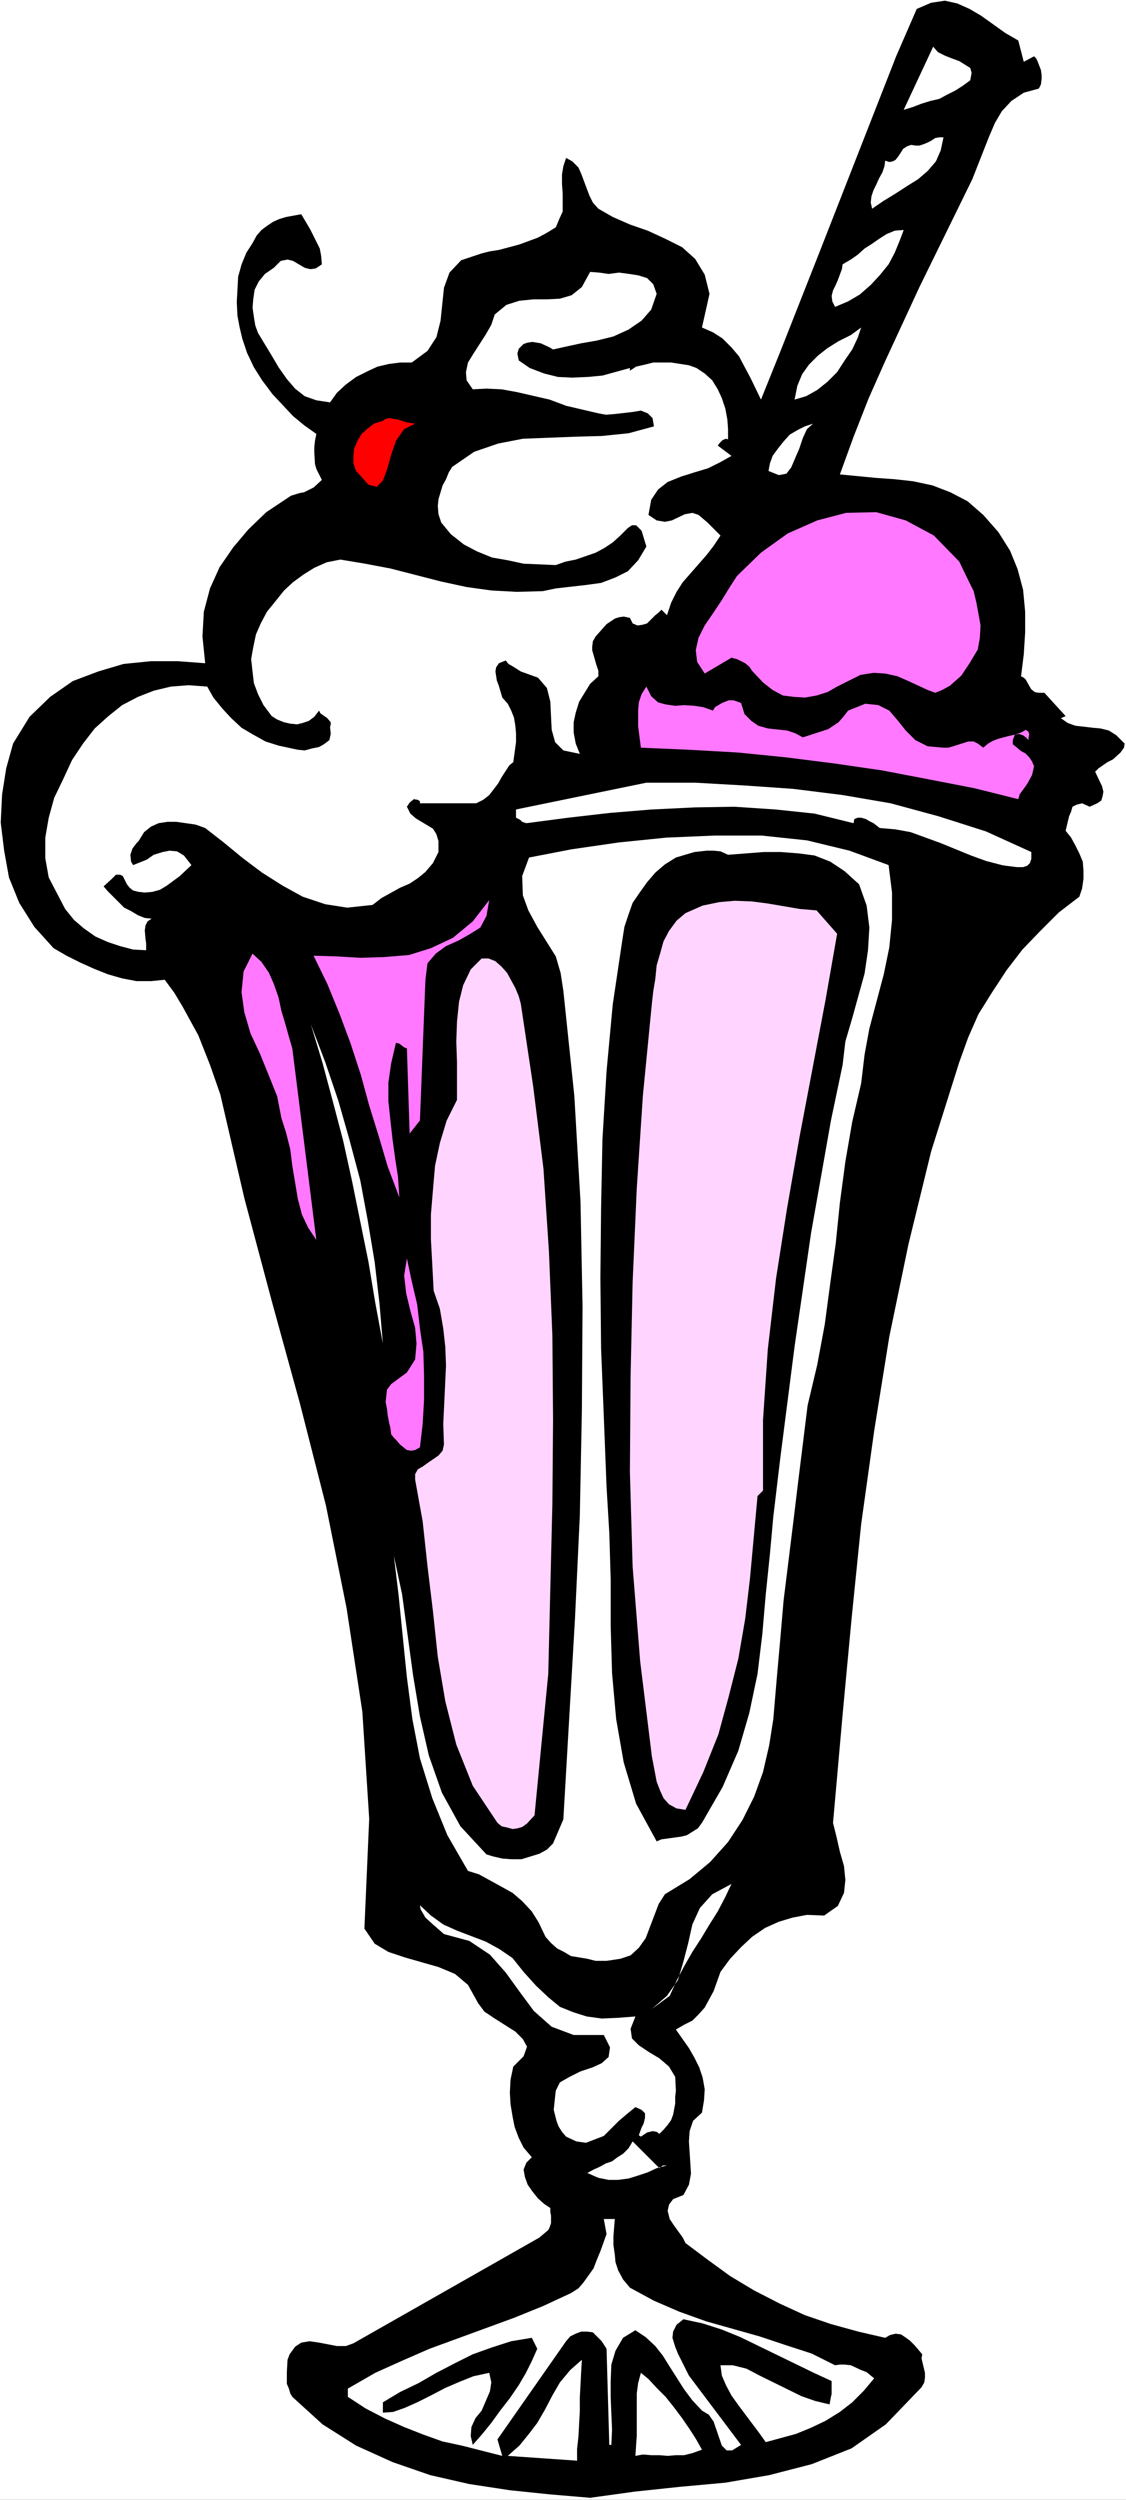
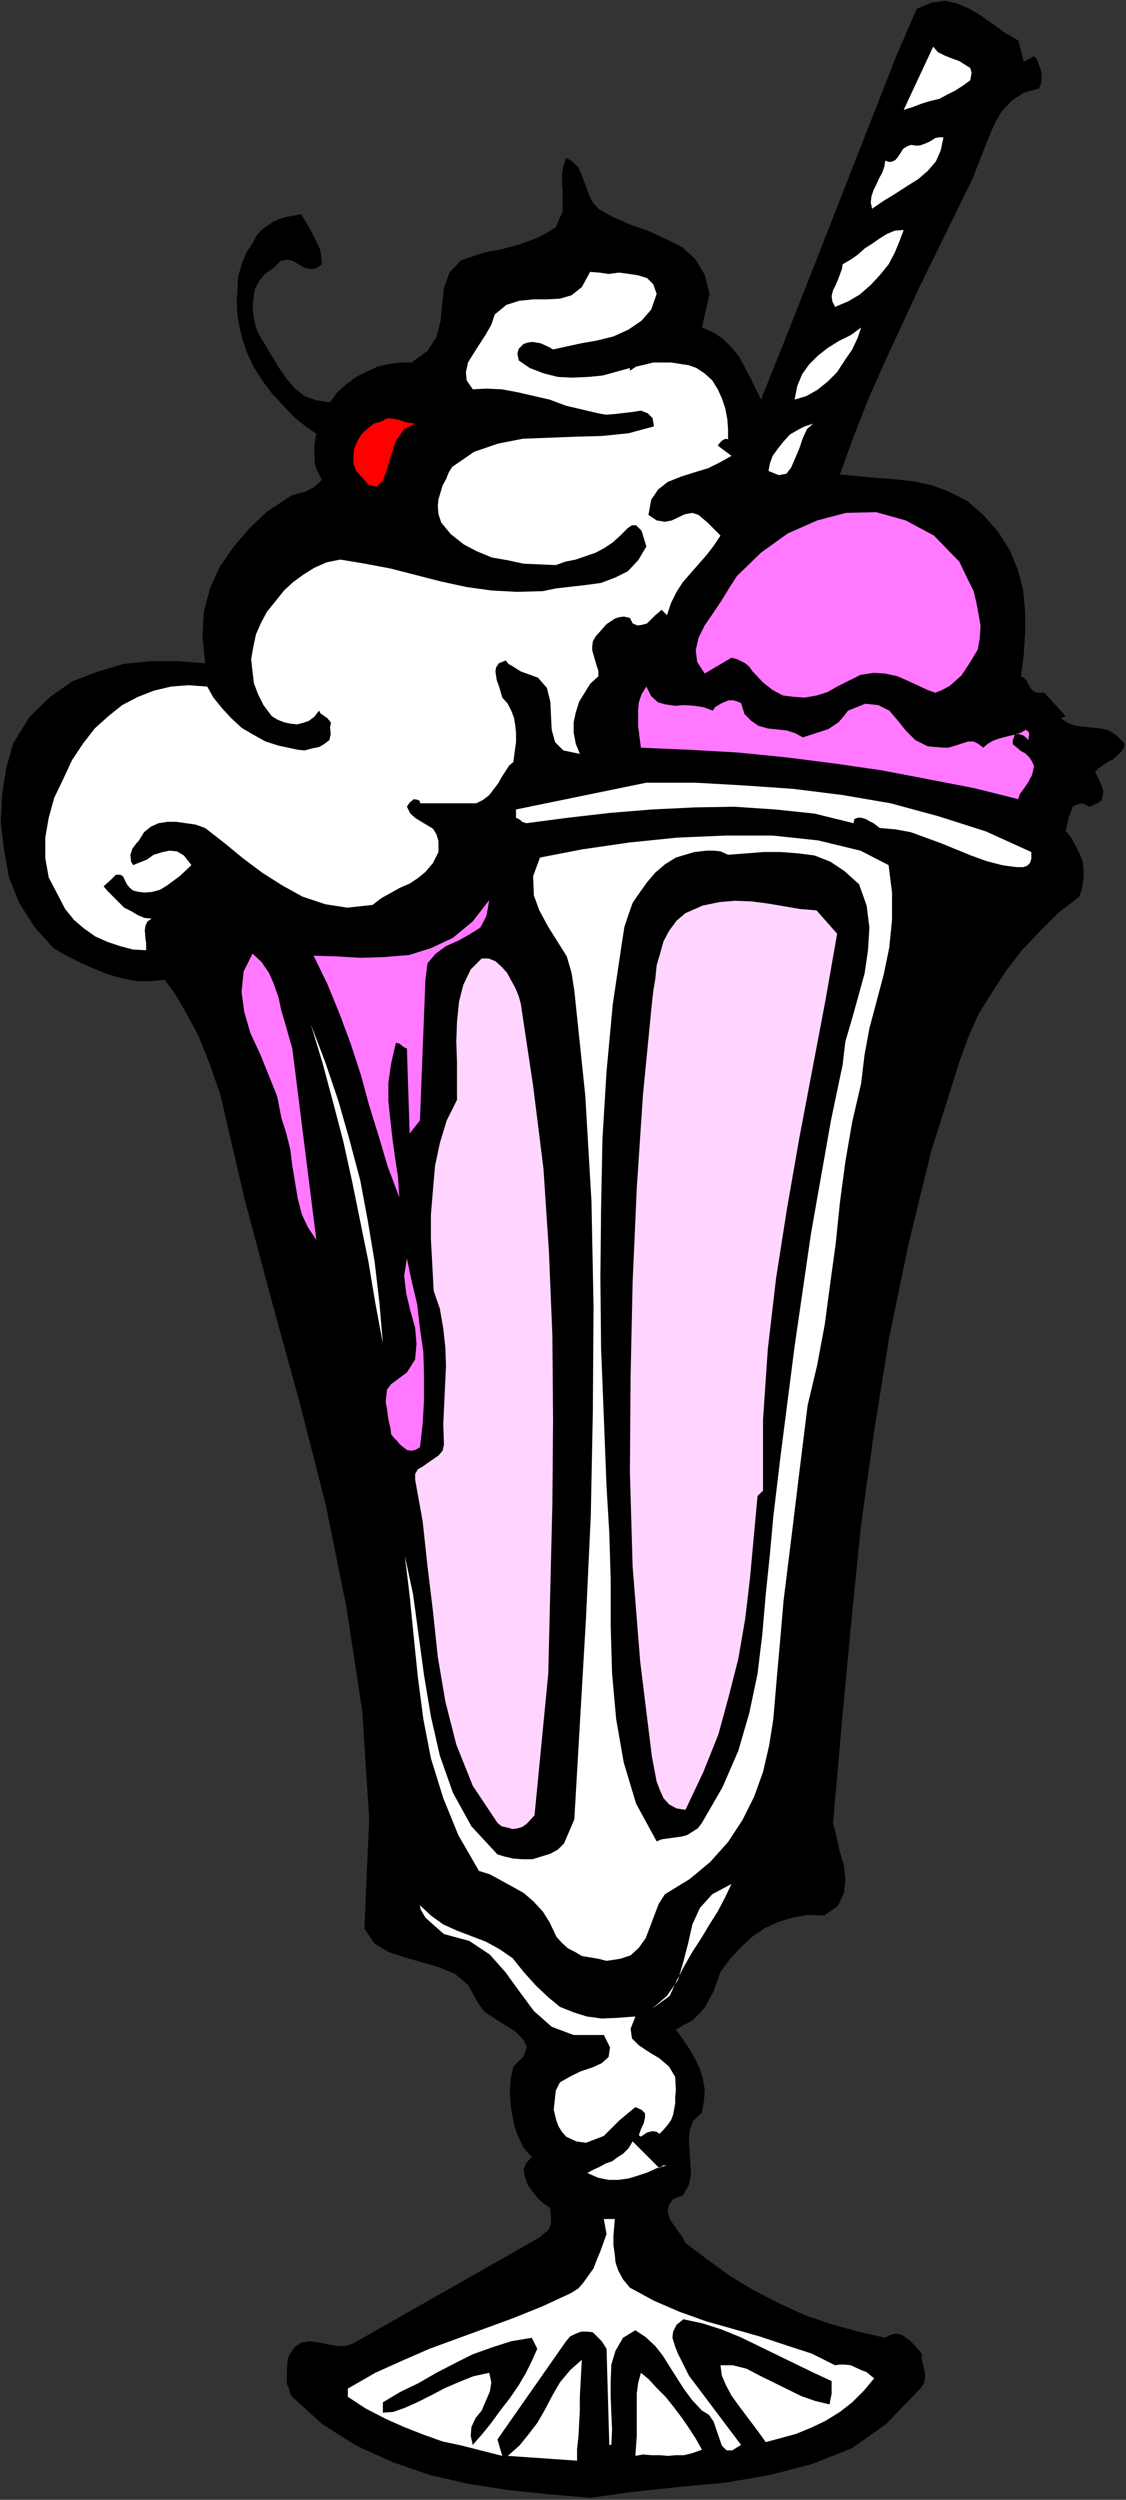
<svg xmlns="http://www.w3.org/2000/svg" xmlns:ns1="http://sodipodi.sourceforge.net/DTD/sodipodi-0.dtd" xmlns:ns2="http://www.inkscape.org/namespaces/inkscape" version="1.0" width="70.164mm" height="155.668mm" id="svg27" ns1:docname="Ice Cream Sundae 25.wmf">
  <rect width="100%" height="100%" fill="#333333" stroke="none" />
  <ns1:namedview id="namedview27" pagecolor="#ffffff" bordercolor="#000000" borderopacity="0.25" ns2:showpageshadow="2" ns2:pageopacity="0.0" ns2:pagecheckerboard="0" ns2:deskcolor="#d1d1d1" ns2:document-units="mm" />
  <defs id="defs1">
    <pattern id="WMFhbasepattern" patternUnits="userSpaceOnUse" width="6" height="6" x="0" y="0" />
  </defs>
-   <path style="fill:#ffffff;fill-opacity:1;fill-rule:evenodd;stroke:none" d="M 0,588.353 H 265.188 V 0 H 0 Z" id="path1" />
  <path style="fill:#000000;fill-opacity:1;fill-rule:evenodd;stroke:none" d="m 239.817,9.534 1.293,5.009 2.424,-1.293 0.485,0.485 0.323,0.646 0.808,2.101 0.162,1.131 v 0.97 l -0.162,1.293 -0.485,0.97 -3.555,0.97 -2.909,1.939 -2.262,2.424 -1.616,2.747 -1.454,3.393 -3.878,9.857 -4.04,8.241 -4.202,8.564 -4.202,8.564 -8.08,17.452 -3.878,8.726 -3.555,9.049 -3.232,8.888 8.403,0.808 4.525,0.323 4.363,0.485 4.525,0.97 4.202,1.616 4.04,2.101 3.717,3.232 3.555,4.04 2.747,4.363 1.778,4.363 1.293,4.848 0.485,5.171 v 4.848 l -0.323,5.171 -0.646,5.171 0.646,0.323 0.485,0.485 0.808,1.454 0.485,0.808 0.808,0.646 0.808,0.162 h 1.454 l 5.01,5.494 -1.131,0.485 1.616,1.131 1.778,0.646 4.202,0.485 1.778,0.162 1.939,0.485 1.778,1.131 1.939,1.939 -0.162,0.97 -0.808,1.131 -1.778,1.616 -1.293,0.646 -2.101,1.454 -0.808,0.808 1.616,3.393 0.323,1.293 -0.162,0.97 -0.323,1.131 -0.97,0.646 -1.778,0.808 -1.778,-0.808 -1.293,0.323 -0.97,0.485 -0.323,1.131 -0.485,1.131 -0.808,3.393 1.293,1.616 0.97,1.778 0.97,1.939 0.808,1.939 0.162,2.101 v 1.939 l -0.323,2.262 -0.646,1.939 -4.848,3.717 -4.363,4.363 -4.202,4.363 -3.717,4.848 -3.394,5.171 -3.232,5.171 -2.424,5.494 -2.101,5.817 -6.626,21.007 -5.333,21.815 -4.525,21.815 -3.555,22.138 -3.07,21.976 -2.262,22.3 -2.101,22.461 -2.262,25.531 0.808,3.232 0.808,3.555 0.97,3.393 0.323,3.232 -0.323,3.07 -1.454,3.07 -3.232,2.262 -4.04,-0.162 -3.394,0.646 -3.232,0.97 -3.232,1.454 -3.07,2.101 -2.586,2.424 -2.586,2.747 -2.262,3.07 -1.616,4.525 -2.101,3.878 -1.454,1.616 -1.454,1.454 -1.939,0.97 -1.939,1.131 3.07,4.363 1.293,2.262 1.131,2.262 0.808,2.424 0.485,2.747 -0.162,2.585 -0.485,2.909 -2.101,1.939 -0.808,2.424 -0.162,2.424 0.323,5.009 0.162,2.585 -0.485,2.585 -1.293,2.424 -2.424,0.97 -0.97,1.293 -0.323,1.454 0.485,1.939 0.97,1.454 2.101,2.909 0.646,1.293 5.171,3.878 5.333,3.878 5.656,3.393 5.979,3.07 5.979,2.747 6.141,2.101 6.464,1.778 6.302,1.454 1.131,-0.646 1.293,-0.323 1.293,0.162 0.97,0.646 1.131,0.808 1.131,1.131 1.778,2.101 -0.162,0.97 0.808,3.393 v 1.131 l -0.162,1.131 -0.646,1.131 -8.403,8.726 -8.08,5.656 -9.373,3.717 -10.019,2.585 -10.342,1.778 -10.666,0.97 -10.666,1.131 -10.504,1.454 -9.534,-0.808 -9.373,-0.97 -9.534,-1.454 -9.211,-2.101 -8.888,-3.07 -8.565,-3.878 -7.918,-5.009 -7.11,-6.464 -0.485,-0.808 -0.323,-1.131 -0.485,-1.131 v -2.747 l 0.162,-2.909 0.485,-1.293 1.293,-1.778 1.454,-0.97 1.939,-0.323 2.262,0.323 4.202,0.808 h 2.101 l 1.778,-0.646 43.794,-24.885 2.101,-1.778 0.323,-0.646 0.323,-0.97 v -1.778 l -0.162,-0.808 v -0.97 l -1.454,-0.97 -1.454,-1.293 -1.293,-1.616 -1.131,-1.616 -0.646,-1.778 -0.323,-1.778 0.646,-1.616 1.293,-1.293 -1.939,-2.262 -1.131,-2.262 -0.97,-2.585 -0.485,-2.424 -0.485,-2.909 -0.162,-2.747 0.162,-3.07 0.646,-3.07 2.424,-2.424 0.808,-2.262 -0.97,-1.778 -1.778,-1.778 -4.848,-3.07 -2.424,-1.616 -1.454,-1.939 -2.424,-4.363 -3.07,-2.585 -3.878,-1.616 -7.918,-2.262 -3.878,-1.293 -3.232,-1.939 -2.424,-3.555 1.131,-25.855 -1.616,-25.208 -3.717,-24.4 -4.848,-24.077 -6.141,-24.077 -6.626,-24.077 -6.464,-24.239 -5.656,-24.4 -2.424,-6.948 -2.747,-6.948 -3.717,-6.787 -1.939,-3.232 -2.262,-3.07 -3.232,0.323 h -3.394 l -3.394,-0.646 -3.394,-0.97 -3.232,-1.293 -3.232,-1.454 -3.232,-1.616 -3.07,-1.778 -4.525,-5.009 -3.555,-5.656 -2.424,-5.979 -1.131,-6.302 -0.808,-6.625 0.323,-6.625 0.97,-6.14 1.616,-5.817 3.878,-6.302 4.848,-4.686 5.333,-3.717 5.979,-2.262 5.979,-1.778 6.464,-0.646 h 6.302 l 6.464,0.485 -0.646,-6.302 0.323,-5.817 1.454,-5.494 2.262,-5.009 3.232,-4.686 3.555,-4.201 4.202,-4.04 4.848,-3.232 0.97,-0.646 2.101,-0.646 0.97,-0.162 2.262,-1.131 1.939,-1.778 -0.646,-1.293 -0.646,-1.293 -0.323,-1.131 -0.162,-2.747 v -1.293 l 0.162,-1.454 0.323,-1.616 -2.747,-1.939 -2.747,-2.262 -2.424,-2.585 -2.424,-2.585 -2.424,-3.232 -1.939,-3.07 -1.616,-3.393 -1.131,-3.393 -0.646,-2.747 -0.485,-2.585 -0.162,-3.232 0.162,-2.909 0.162,-3.07 0.808,-2.909 1.131,-2.747 1.454,-2.262 0.97,-1.778 1.131,-1.293 1.293,-0.97 1.454,-0.97 1.454,-0.646 1.616,-0.485 3.555,-0.646 2.101,3.555 1.454,2.909 0.808,1.616 0.323,1.778 0.162,1.939 -1.454,0.97 -1.293,0.162 -1.293,-0.323 -2.747,-1.616 -1.293,-0.323 -1.616,0.323 -1.616,1.616 -2.101,1.454 -1.454,1.778 -0.97,1.939 -0.323,2.262 -0.162,1.939 0.323,2.262 0.323,1.939 0.646,1.778 3.232,5.333 1.616,2.747 1.939,2.747 1.939,2.262 2.262,1.778 2.747,0.97 3.232,0.485 1.616,-2.262 2.101,-1.939 2.424,-1.778 2.586,-1.293 2.424,-1.131 2.747,-0.646 2.586,-0.323 h 2.747 l 3.717,-2.747 2.101,-3.232 0.97,-3.878 0.808,-7.756 1.293,-3.555 2.747,-2.909 4.848,-1.616 1.939,-0.485 2.101,-0.323 4.848,-1.293 4.363,-1.616 2.101,-1.131 2.101,-1.293 0.808,-1.939 0.808,-1.778 V 47.669 45.569 l -0.162,-2.262 v -2.262 l 0.323,-1.939 0.646,-1.939 1.454,0.808 1.454,1.454 0.646,1.454 1.939,5.171 0.808,1.616 1.293,1.454 3.394,1.939 4.04,1.778 4.202,1.454 4.202,1.939 3.878,1.939 3.07,2.747 2.262,3.717 1.131,4.525 -1.778,7.918 2.586,1.131 2.262,1.454 2.101,2.101 1.778,2.101 2.747,5.171 2.424,5.009 4.686,-11.635 9.05,-22.946 9.05,-23.108 9.05,-23.108 4.848,-11.15 3.394,-1.454 3.232,-0.485 2.909,0.646 2.909,1.293 2.747,1.616 5.656,4.04 z" id="path2" />
  <path style="fill:#ffffff;fill-opacity:1;fill-rule:evenodd;stroke:none" d="m 228.505,18.906 -1.778,1.293 -1.778,1.131 -1.939,0.97 -1.778,0.97 -2.101,0.485 -2.101,0.646 -2.101,0.808 -2.101,0.646 6.949,-14.866 1.131,1.293 1.616,0.808 1.616,0.646 1.778,0.646 1.293,0.808 1.293,0.808 0.323,1.131 z" id="path3" />
  <path style="fill:#ffffff;fill-opacity:1;fill-rule:evenodd;stroke:none" d="m 222.202,32.318 -0.646,3.07 -1.131,2.585 -1.939,2.262 -2.262,1.939 -2.586,1.616 -2.747,1.778 -2.909,1.778 -2.586,1.778 -0.323,-1.454 0.162,-1.454 0.485,-1.454 0.646,-1.293 0.646,-1.454 0.808,-1.454 0.485,-1.454 0.162,-1.293 0.97,0.323 0.808,-0.162 0.646,-0.323 0.646,-0.808 0.646,-0.97 0.485,-0.808 0.97,-0.646 0.97,-0.323 0.97,0.162 h 0.97 l 0.97,-0.323 0.808,-0.323 0.97,-0.485 0.97,-0.646 0.97,-0.162 z" id="path4" />
  <path style="fill:#ffffff;fill-opacity:1;fill-rule:evenodd;stroke:none" d="m 196.669,72.231 -0.646,-1.293 -0.162,-1.293 0.323,-1.293 0.646,-1.293 0.485,-1.131 0.485,-1.293 0.485,-1.293 0.162,-1.131 1.939,-1.131 1.616,-1.131 1.616,-1.454 1.778,-1.131 1.616,-1.131 1.778,-1.131 1.939,-0.808 2.101,-0.162 -0.97,2.585 -1.131,2.747 -1.454,2.747 -2.101,2.585 -2.101,2.262 -2.586,2.262 -2.747,1.616 z" id="path5" />
  <path style="fill:#ffffff;fill-opacity:1;fill-rule:evenodd;stroke:none" d="m 154.653,69.161 -1.293,3.717 -2.262,2.585 -3.07,2.101 -3.555,1.616 -3.878,0.97 -3.717,0.646 -3.717,0.808 -2.909,0.646 -0.808,-0.485 -2.101,-0.97 -1.939,-0.323 -1.131,0.162 -0.97,0.323 -1.131,1.131 -0.323,1.131 0.323,1.616 2.586,1.778 3.394,1.293 3.232,0.808 3.394,0.162 3.717,-0.162 3.394,-0.323 6.464,-1.778 v 0.646 l 1.454,-0.97 2.101,-0.485 1.939,-0.485 h 4.202 l 2.101,0.323 2.101,0.323 1.778,0.646 1.939,1.293 1.778,1.616 1.293,2.101 0.97,2.101 0.808,2.424 0.485,2.585 0.162,2.262 v 2.424 l -0.485,-0.162 -0.808,0.323 -0.646,0.646 -0.485,0.646 3.232,2.424 -2.586,1.454 -2.909,1.454 -3.232,0.97 -3.07,0.97 -3.232,1.293 -2.262,1.778 -1.616,2.424 -0.646,3.555 1.939,1.293 1.939,0.323 1.616,-0.323 3.07,-1.454 1.778,-0.323 1.454,0.485 2.101,1.778 3.07,3.07 -1.616,2.424 -1.616,2.101 -5.656,6.464 -1.454,2.262 -1.293,2.585 -0.97,2.909 -1.293,-1.293 -0.646,0.646 -0.808,0.646 -1.939,1.939 -1.131,0.323 -1.131,0.162 -1.131,-0.485 -0.646,-1.293 -1.454,-0.323 -1.131,0.162 -0.97,0.323 -1.939,1.293 -2.586,2.909 -0.646,1.131 -0.162,1.293 v 0.808 l 0.97,3.393 0.485,1.454 v 1.293 l -1.939,1.778 -1.293,2.101 -1.293,2.101 -0.808,2.585 -0.485,2.262 v 2.424 l 0.485,2.585 0.97,2.424 -3.878,-0.808 -1.939,-1.939 -0.808,-2.909 -0.162,-3.232 -0.162,-3.393 -0.808,-3.232 -2.101,-2.424 -4.04,-1.454 -1.778,-1.131 -1.131,-0.646 -0.646,-0.808 -1.616,0.646 -0.646,0.97 -0.162,0.97 0.323,2.101 0.485,1.293 0.808,2.747 1.293,1.454 0.808,1.616 0.646,1.616 0.323,1.939 0.162,1.778 V 174.68 l -0.646,4.686 -0.97,0.808 -1.778,2.747 -0.808,1.454 -2.101,2.747 -1.454,1.131 -1.616,0.808 H 98.9 v -0.485 l -0.485,-0.323 -0.97,-0.162 -0.97,0.808 -0.646,0.97 0.808,1.616 1.293,1.131 4.04,2.424 0.808,1.293 0.485,1.616 v 2.585 l -1.293,2.585 -1.778,2.101 -1.778,1.454 -1.939,1.293 -2.262,0.97 -4.363,2.424 -2.101,1.616 -5.979,0.646 -5.171,-0.808 -5.333,-1.778 -4.686,-2.585 -4.848,-3.07 -4.525,-3.393 -4.525,-3.717 -4.363,-3.393 -2.262,-0.808 -4.525,-0.646 h -2.101 l -2.101,0.323 -1.778,0.808 -1.616,1.293 -1.293,2.101 -0.485,0.485 -0.97,1.293 -0.485,1.454 0.162,1.616 0.485,0.808 1.616,-0.646 1.616,-0.646 1.616,-1.131 2.101,-0.646 1.616,-0.323 1.778,0.162 1.616,0.97 1.778,2.262 -2.747,2.585 -3.07,2.262 -1.616,0.97 -1.778,0.485 -1.778,0.162 -1.454,-0.162 -1.293,-0.323 -0.808,-0.646 -0.646,-0.808 -0.97,-1.939 -0.646,-0.323 h -0.97 l -0.97,0.97 -1.939,1.778 0.97,1.131 2.586,2.585 1.293,1.293 1.616,0.808 1.616,0.97 1.616,0.646 1.616,0.162 -0.97,0.646 -0.485,0.97 -0.162,1.131 0.162,1.939 0.162,1.131 v 1.616 l -3.07,-0.162 -3.07,-0.808 -2.909,-0.97 -2.909,-1.293 -2.747,-1.939 -2.262,-1.939 -2.101,-2.585 -3.878,-7.433 -0.808,-4.525 v -4.848 l 0.808,-4.686 1.293,-4.686 2.101,-4.363 2.101,-4.525 2.586,-3.878 2.747,-3.555 3.232,-2.909 3.232,-2.585 3.717,-1.939 3.717,-1.454 4.04,-0.97 4.202,-0.323 4.363,0.323 1.454,2.585 2.101,2.585 2.101,2.262 2.424,2.262 2.747,1.616 2.909,1.616 3.07,0.97 4.525,0.97 1.616,0.162 1.778,-0.485 1.616,-0.323 1.131,-0.646 1.293,-0.97 0.323,-1.454 -0.162,-1.616 0.162,-0.646 v -0.485 l -0.808,-0.97 -1.616,-1.131 -0.323,-0.646 -1.131,1.454 -1.293,0.97 -1.454,0.485 -1.293,0.323 -1.616,-0.162 -1.454,-0.323 -1.616,-0.646 -1.293,-0.808 -1.939,-2.585 -1.293,-2.585 -0.97,-2.585 -0.323,-2.747 -0.323,-2.909 0.485,-2.747 0.646,-3.07 1.131,-2.585 1.454,-2.747 2.101,-2.585 1.939,-2.424 2.101,-1.939 2.424,-1.778 2.586,-1.616 2.909,-1.293 3.232,-0.646 5.818,0.97 5.979,1.131 11.959,3.07 5.979,1.293 5.818,0.808 5.979,0.323 6.141,-0.162 3.07,-0.646 7.11,-0.808 3.555,-0.485 3.394,-1.293 2.909,-1.454 2.424,-2.585 1.939,-3.232 -1.131,-3.717 -0.646,-0.646 -0.646,-0.646 h -0.97 l -0.97,0.646 -1.778,1.778 -1.778,1.616 -1.939,1.293 -2.101,1.131 -4.686,1.616 -2.424,0.485 -2.262,0.808 -3.717,-0.162 -3.878,-0.162 -3.717,-0.808 -3.717,-0.646 -3.555,-1.454 -3.07,-1.616 -3.07,-2.424 -2.262,-2.747 -0.646,-1.939 -0.162,-1.939 0.162,-1.616 0.97,-3.232 0.808,-1.454 0.646,-1.616 0.808,-1.293 5.171,-3.555 5.656,-1.939 5.818,-1.131 12.443,-0.485 6.141,-0.162 6.302,-0.646 5.979,-1.616 -0.323,-1.939 -1.131,-1.131 -1.616,-0.646 -1.939,0.323 -4.202,0.485 -2.101,0.162 -1.778,-0.323 -7.595,-1.778 -3.878,-1.454 -7.757,-1.778 -3.555,-0.646 -3.555,-0.162 -3.232,0.162 -1.454,-2.101 -0.162,-1.939 0.485,-2.262 1.293,-2.101 2.909,-4.525 1.293,-2.262 0.808,-2.424 2.747,-2.262 3.07,-0.97 3.232,-0.323 h 3.232 l 3.07,-0.162 2.747,-0.808 2.424,-1.939 1.939,-3.555 2.101,0.162 2.262,0.323 2.424,-0.323 2.424,0.323 2.101,0.323 2.101,0.646 1.454,1.454 z" id="path6" />
  <path style="fill:#ffffff;fill-opacity:1;fill-rule:evenodd;stroke:none" d="m 187.135,94.046 0.646,-3.232 1.131,-2.747 1.616,-2.262 2.101,-2.101 2.262,-1.778 2.586,-1.616 2.909,-1.454 2.424,-1.778 -0.808,2.424 -1.293,2.747 -1.778,2.585 -1.778,2.747 -2.262,2.262 -2.424,1.939 -2.586,1.454 z" id="path7" />
  <path style="fill:#ff0000;fill-opacity:1;fill-rule:evenodd;stroke:none" d="m 97.769,99.702 -2.586,1.293 -1.939,2.747 -1.131,3.393 -0.97,3.393 -0.97,2.585 -1.454,1.454 -1.939,-0.485 -2.909,-3.232 -0.646,-1.778 v -1.616 l 0.162,-1.778 0.808,-1.939 0.97,-1.616 1.454,-1.293 1.454,-1.131 2.101,-0.646 0.646,-0.485 0.808,-0.162 0.97,0.162 1.131,0.162 0.97,0.323 0.97,0.323 0.97,0.162 z" id="path8" />
  <path style="fill:#ffffff;fill-opacity:1;fill-rule:evenodd;stroke:none" d="m 180.994,110.852 0.323,-1.778 0.646,-1.778 1.293,-1.778 1.293,-1.616 1.454,-1.616 1.939,-1.131 1.616,-0.808 1.939,-0.646 -1.454,1.293 -0.97,2.101 -0.808,2.424 -0.97,2.262 -0.97,2.262 -1.131,1.454 -1.778,0.323 z" id="path9" />
  <path style="fill:#ff78ff;fill-opacity:1;fill-rule:evenodd;stroke:none" d="m 225.919,132.182 2.262,4.686 1.131,2.262 0.646,2.747 0.485,2.585 0.485,2.747 -0.162,2.909 -0.485,2.747 -1.939,3.232 -1.939,2.909 -1.454,1.293 -1.293,1.131 -1.778,0.97 -1.616,0.646 -1.778,-0.646 -4.525,-2.101 -2.586,-1.131 -2.909,-0.646 -2.747,-0.162 -3.07,0.485 -5.494,2.747 -2.262,1.293 -2.586,0.808 -2.747,0.485 -2.586,-0.162 -2.586,-0.323 -2.424,-1.293 -2.262,-1.778 -2.586,-2.747 -0.646,-0.97 -0.97,-0.808 -1.939,-0.97 -1.293,-0.323 -6.302,3.717 -1.778,-2.747 -0.323,-2.747 0.646,-2.909 1.454,-2.909 2.101,-3.07 1.939,-2.909 1.778,-2.909 1.778,-2.747 5.656,-5.494 6.302,-4.525 6.949,-3.07 6.787,-1.778 7.11,-0.162 6.949,1.939 6.626,3.555 z" id="path10" />
  <path style="fill:#ff78ff;fill-opacity:1;fill-rule:evenodd;stroke:none" d="m 167.904,167.247 0.485,-0.808 1.616,-0.97 1.616,-0.646 h 1.131 l 0.97,0.323 0.808,0.323 0.808,2.585 1.616,1.616 1.616,1.131 2.262,0.646 4.525,0.485 1.939,0.646 1.778,0.97 5.979,-1.939 2.424,-1.616 1.131,-1.293 1.131,-1.454 4.04,-1.616 3.07,0.323 2.586,1.293 1.939,2.262 1.939,2.424 2.262,2.262 2.909,1.454 3.717,0.323 h 1.131 l 1.131,-0.323 3.555,-1.131 h 1.293 l 0.97,0.485 1.293,0.97 1.131,-0.97 1.131,-0.646 1.293,-0.485 2.424,-0.646 1.454,-0.323 1.454,-0.485 1.131,-0.646 0.646,0.485 0.162,0.646 -0.162,0.646 v 0.646 l -0.646,-0.646 -0.646,-0.485 -0.97,-0.323 -0.97,0.162 -0.485,1.293 v 0.97 l 0.808,0.646 1.131,0.97 0.97,0.485 0.97,0.97 0.646,0.97 0.485,1.131 -0.485,2.101 -0.97,1.778 -0.646,0.97 -1.293,1.778 -0.323,1.131 -10.342,-2.585 -10.827,-2.101 -10.989,-2.101 -11.15,-1.616 -11.474,-1.454 -11.312,-1.131 -11.474,-0.646 -11.312,-0.485 -0.646,-5.009 v -1.939 -1.939 l 0.162,-1.778 0.646,-1.939 1.131,-1.778 1.131,2.262 1.616,1.454 1.778,0.485 2.262,0.323 2.101,-0.162 2.424,0.162 2.101,0.323 z" id="path11" />
  <path style="fill:#ffffff;fill-opacity:1;fill-rule:evenodd;stroke:none" d="m 242.887,200.535 v 1.616 l -0.323,0.97 -0.646,0.646 -0.97,0.323 h -1.454 l -1.293,-0.162 -1.293,-0.162 -0.97,-0.162 -3.717,-0.97 -3.555,-1.293 -3.555,-1.454 -3.555,-1.454 -3.555,-1.293 -3.555,-1.293 -3.555,-0.646 -3.717,-0.323 -0.808,-0.646 -0.646,-0.485 -0.97,-0.485 -0.808,-0.485 -1.131,-0.323 h -0.808 l -0.808,0.323 -0.162,0.97 -9.211,-2.262 -9.211,-0.97 -9.696,-0.646 -9.373,0.162 -10.019,0.485 -9.858,0.808 -9.858,1.131 -9.858,1.293 -0.97,-0.323 -0.485,-0.485 -0.646,-0.323 -0.323,-0.162 v -1.939 l 30.704,-6.302 h 11.474 l 11.474,0.646 11.635,0.808 11.635,1.454 11.312,1.939 11.312,3.07 11.151,3.555 z" id="path12" />
-   <path style="fill:#ffffff;fill-opacity:1;fill-rule:evenodd;stroke:none" d="m 209.274,203.605 0.808,6.464 v 6.464 l -0.646,6.464 -1.293,6.302 -3.394,12.766 -1.131,6.14 -0.808,6.787 -2.101,9.049 -1.616,9.372 -1.293,9.695 -0.97,9.534 -1.293,9.372 -1.293,9.695 -1.778,9.534 -2.262,9.534 -2.262,18.26 -1.131,9.372 -2.262,18.26 -0.808,9.372 -0.808,9.049 -0.808,9.534 -0.97,6.14 -1.454,6.302 -2.101,5.817 -2.747,5.494 -3.394,5.171 -4.202,4.686 -4.848,4.04 -5.818,3.555 -1.454,2.262 -3.07,8.08 -1.616,2.262 -1.939,1.778 -2.424,0.808 -3.232,0.485 h -2.586 l -1.939,-0.485 -1.939,-0.323 -1.939,-0.323 -1.616,-0.97 -1.616,-0.808 -1.454,-1.293 -1.293,-1.454 -1.616,-3.393 -1.616,-2.585 -2.262,-2.424 -2.262,-1.939 -2.909,-1.616 -5.01,-2.747 -2.586,-0.808 -4.848,-8.403 -3.555,-8.726 -2.909,-9.372 -1.778,-9.211 -1.293,-9.857 -0.97,-9.534 -0.97,-9.695 -1.131,-9.372 1.939,9.049 1.293,9.534 1.293,9.534 1.616,9.695 2.101,9.211 3.07,8.726 4.363,7.918 6.141,6.625 1.616,0.485 2.101,0.485 2.101,0.162 h 2.424 l 2.101,-0.646 2.101,-0.646 1.778,-0.97 1.454,-1.454 2.424,-5.656 2.747,-47.346 1.131,-24.077 0.485,-24.723 0.162,-24.562 -0.485,-24.723 -1.454,-24.885 -2.586,-24.723 -0.646,-4.201 -1.131,-3.878 -4.363,-6.948 -2.101,-3.878 -1.293,-3.555 -0.162,-4.525 1.616,-4.363 10.019,-1.939 11.15,-1.616 11.151,-1.131 11.312,-0.485 h 11.15 l 10.666,1.131 10.019,2.424 z" id="path13" />
+   <path style="fill:#ffffff;fill-opacity:1;fill-rule:evenodd;stroke:none" d="m 209.274,203.605 0.808,6.464 v 6.464 l -0.646,6.464 -1.293,6.302 -3.394,12.766 -1.131,6.14 -0.808,6.787 -2.101,9.049 -1.616,9.372 -1.293,9.695 -0.97,9.534 -1.293,9.372 -1.293,9.695 -1.778,9.534 -2.262,9.534 -2.262,18.26 -1.131,9.372 -2.262,18.26 -0.808,9.372 -0.808,9.049 -0.808,9.534 -0.97,6.14 -1.454,6.302 -2.101,5.817 -2.747,5.494 -3.394,5.171 -4.202,4.686 -4.848,4.04 -5.818,3.555 -1.454,2.262 -3.07,8.08 -1.616,2.262 -1.939,1.778 -2.424,0.808 -3.232,0.485 l -1.939,-0.485 -1.939,-0.323 -1.939,-0.323 -1.616,-0.97 -1.616,-0.808 -1.454,-1.293 -1.293,-1.454 -1.616,-3.393 -1.616,-2.585 -2.262,-2.424 -2.262,-1.939 -2.909,-1.616 -5.01,-2.747 -2.586,-0.808 -4.848,-8.403 -3.555,-8.726 -2.909,-9.372 -1.778,-9.211 -1.293,-9.857 -0.97,-9.534 -0.97,-9.695 -1.131,-9.372 1.939,9.049 1.293,9.534 1.293,9.534 1.616,9.695 2.101,9.211 3.07,8.726 4.363,7.918 6.141,6.625 1.616,0.485 2.101,0.485 2.101,0.162 h 2.424 l 2.101,-0.646 2.101,-0.646 1.778,-0.97 1.454,-1.454 2.424,-5.656 2.747,-47.346 1.131,-24.077 0.485,-24.723 0.162,-24.562 -0.485,-24.723 -1.454,-24.885 -2.586,-24.723 -0.646,-4.201 -1.131,-3.878 -4.363,-6.948 -2.101,-3.878 -1.293,-3.555 -0.162,-4.525 1.616,-4.363 10.019,-1.939 11.15,-1.616 11.151,-1.131 11.312,-0.485 h 11.15 l 10.666,1.131 10.019,2.424 z" id="path13" />
  <path style="fill:#000000;fill-opacity:1;fill-rule:evenodd;stroke:none" d="m 202.325,208.129 1.778,5.009 0.646,5.171 -0.323,5.333 -0.808,5.494 -2.909,10.503 -1.616,5.494 -0.646,5.494 -2.747,13.089 -4.686,26.501 -3.878,26.663 -3.394,26.501 -1.616,13.574 -0.808,8.888 -0.97,9.372 -0.808,9.372 -1.131,9.372 -1.939,9.211 -2.586,8.888 -3.717,8.564 -4.848,8.403 -0.97,1.293 -1.293,0.808 -1.293,0.808 -1.293,0.323 -4.686,0.646 -1.131,0.485 -4.848,-8.888 -2.909,-9.695 -1.778,-10.18 -0.97,-10.827 -0.323,-11.15 v -10.988 l -0.323,-10.827 -0.646,-10.827 -0.646,-16.482 -0.646,-16.159 -0.162,-16.644 0.162,-16.321 0.323,-16.321 0.97,-15.998 1.454,-15.674 2.262,-15.19 0.485,-3.07 0.97,-2.909 0.97,-2.747 1.778,-2.585 1.616,-2.262 1.939,-2.262 2.262,-1.939 2.586,-1.616 4.363,-1.293 2.909,-0.323 h 1.616 l 1.616,0.162 1.778,0.808 4.202,-0.323 4.202,-0.323 h 4.04 l 4.202,0.323 3.717,0.485 3.717,1.454 3.394,2.262 z" id="path14" />
  <path style="fill:#ffd5ff;fill-opacity:1;fill-rule:evenodd;stroke:none" d="m 197.154,219.764 -2.747,15.674 -6.141,32.318 -2.909,16.644 -2.586,16.482 -1.939,16.644 -1.131,16.644 v 16.644 l -1.293,1.293 -1.778,19.391 -1.131,9.534 -1.616,9.372 -2.262,8.888 -2.424,8.888 -3.555,8.888 -4.202,8.888 -2.101,-0.323 -1.778,-0.97 -1.293,-1.454 -0.808,-1.778 -0.808,-2.101 -1.131,-5.979 -2.747,-22.3 -1.778,-22.3 -0.646,-22.3 0.162,-22.461 0.485,-22.3 0.97,-21.976 1.454,-21.976 2.101,-21.492 0.323,-2.909 0.485,-2.909 0.323,-3.232 0.808,-2.747 0.808,-2.909 1.293,-2.424 1.778,-2.424 2.101,-1.778 4.04,-1.778 3.878,-0.808 3.717,-0.323 4.04,0.162 3.717,0.485 7.595,1.293 3.878,0.323 z" id="path15" />
  <path style="fill:#ff78ff;fill-opacity:1;fill-rule:evenodd;stroke:none" d="m 100.193,230.591 -1.293,33.126 -2.424,3.07 -0.646,-20.037 -0.485,-0.162 -0.485,-0.323 -0.808,-0.646 -0.808,-0.162 -1.131,4.848 -0.646,4.525 v 4.363 l 0.485,4.525 0.485,4.363 0.646,4.686 0.646,4.201 0.323,4.848 -2.747,-7.272 -2.101,-7.11 -2.262,-7.272 -1.939,-7.11 -2.424,-7.433 -2.586,-6.948 -2.909,-7.11 -3.232,-6.625 5.494,0.162 5.494,0.323 5.494,-0.162 5.979,-0.485 5.171,-1.616 5.171,-2.424 4.686,-3.878 3.878,-5.009 -0.646,3.717 -1.454,2.747 -2.586,1.616 -2.586,1.454 -2.909,1.293 -2.424,1.778 -1.939,2.262 z" id="path16" />
  <path style="fill:#ff78ff;fill-opacity:1;fill-rule:evenodd;stroke:none" d="m 68.842,246.75 5.656,45.084 -1.939,-2.909 -1.454,-3.07 -0.97,-3.717 -0.646,-3.878 -0.646,-3.878 -0.485,-3.878 -0.97,-3.878 -1.131,-3.555 -0.97,-5.009 -1.939,-4.848 -2.101,-5.171 -2.262,-4.848 -1.454,-5.009 -0.646,-4.686 0.485,-4.848 2.101,-4.201 2.101,1.939 1.778,2.585 1.131,2.585 1.131,3.232 0.646,3.07 0.97,3.232 0.808,2.909 z" id="path17" />
  <path style="fill:#ffd5ff;fill-opacity:1;fill-rule:evenodd;stroke:none" d="m 122.656,236.246 2.909,19.391 2.424,19.391 1.293,19.553 0.808,19.714 0.162,19.876 -0.162,19.876 -0.97,39.913 -3.232,33.288 -1.778,1.939 -1.131,0.808 -1.131,0.323 -1.131,0.162 -1.131,-0.323 -1.454,-0.323 -0.97,-0.808 -5.818,-8.726 -3.878,-9.695 -2.586,-10.18 -1.778,-10.503 -1.131,-10.665 -1.293,-10.665 -1.131,-10.503 -1.778,-9.857 v -1.293 l 0.646,-1.131 1.131,-0.646 1.131,-0.808 2.586,-1.778 0.97,-1.131 0.323,-1.454 -0.162,-4.848 0.646,-13.735 -0.162,-4.363 -0.485,-4.363 -0.808,-4.686 -1.454,-4.201 -0.323,-6.14 -0.323,-5.979 v -5.817 l 0.485,-5.817 0.485,-5.656 1.131,-5.333 1.616,-5.333 2.424,-4.848 v -4.363 -4.525 l -0.162,-4.848 0.162,-4.686 0.485,-4.686 0.97,-3.878 1.778,-3.717 2.586,-2.585 h 1.616 l 1.616,0.646 1.454,1.293 1.293,1.454 0.97,1.778 0.97,1.778 0.808,1.939 z" id="path18" />
  <path style="fill:#ffffff;fill-opacity:1;fill-rule:evenodd;stroke:none" d="m 90.174,316.234 -1.778,-9.534 -1.616,-9.695 -1.939,-9.534 -1.939,-9.534 -2.101,-9.534 -2.424,-9.211 -2.424,-9.049 -2.747,-9.049 3.394,8.888 3.07,9.049 2.586,9.049 2.586,9.695 1.778,9.534 1.616,9.695 1.131,9.695 z" id="path19" />
  <path style="fill:#ff78ff;fill-opacity:1;fill-rule:evenodd;stroke:none" d="m 98.9,340.634 -1.131,0.646 -0.97,0.162 -0.97,-0.162 -0.808,-0.646 -0.808,-0.646 -0.808,-0.97 -0.646,-0.646 -0.646,-0.808 -0.162,-1.454 -0.323,-1.293 -0.323,-1.778 -0.162,-1.454 -0.323,-1.616 0.162,-1.454 0.162,-1.454 0.97,-1.293 3.717,-2.747 1.939,-3.07 0.323,-3.717 -0.323,-3.717 -1.131,-4.04 -0.97,-4.04 -0.485,-4.201 0.646,-4.04 1.131,5.333 1.293,5.494 0.646,5.656 0.808,5.494 0.162,5.656 v 5.656 l -0.323,5.656 z" id="path20" />
  <path style="fill:#ffffff;fill-opacity:1;fill-rule:evenodd;stroke:none" d="m 157.723,469.745 -4.202,3.07 3.555,-3.07 2.586,-3.717 1.293,-4.363 1.131,-4.363 0.97,-4.363 1.778,-3.878 2.909,-3.232 4.525,-2.424 -1.454,3.07 -1.778,3.393 -1.939,3.07 -1.939,3.232 -2.101,3.232 -1.939,3.393 -1.778,3.393 z" id="path21" />
  <path style="fill:#ffffff;fill-opacity:1;fill-rule:evenodd;stroke:none" d="m 123.302,464.09 2.909,3.232 2.909,2.747 2.747,2.262 3.232,1.293 3.07,0.97 3.555,0.485 3.717,-0.162 4.202,-0.323 -1.131,2.909 0.323,2.262 1.616,1.616 2.424,1.616 2.424,1.454 2.262,1.939 1.454,2.424 0.162,3.232 -0.162,1.454 v 1.616 l -0.485,2.585 -0.485,1.293 -0.808,1.131 -0.97,1.131 -0.97,0.97 -0.646,-0.485 -0.97,-0.162 -1.293,0.323 -0.97,0.646 -0.485,0.323 -0.485,-0.323 0.646,-1.778 0.485,-0.97 0.323,-1.293 v -1.131 l -0.808,-0.808 -1.454,-0.646 -1.778,1.454 -2.101,1.778 -3.555,3.555 -2.101,0.808 -2.101,0.808 -2.262,-0.323 -2.424,-1.131 -0.97,-1.131 -0.808,-1.293 -0.485,-1.293 -0.646,-2.585 0.323,-3.07 0.162,-1.454 0.97,-1.939 2.262,-1.293 2.586,-1.293 2.909,-0.97 2.101,-0.97 1.616,-1.454 0.323,-2.262 -1.454,-2.909 h -7.11 l -5.171,-1.939 -4.202,-3.717 -3.232,-4.363 -3.394,-4.686 -3.717,-4.201 -4.848,-3.232 -5.979,-1.616 -2.586,-2.262 -1.778,-1.616 -1.131,-1.939 -0.162,-0.97 2.586,2.424 2.909,2.101 3.232,1.454 3.394,1.293 3.394,1.293 3.232,1.778 3.07,2.101 z" id="path22" />
  <path style="fill:#ffffff;fill-opacity:1;fill-rule:evenodd;stroke:none" d="m 155.299,510.305 0.808,-0.646 h 0.97 l -2.424,0.646 -2.101,0.97 -2.424,0.808 -2.101,0.646 -2.424,0.323 h -2.262 l -2.424,-0.485 -2.586,-1.131 1.454,-0.808 1.454,-0.646 1.454,-0.808 1.454,-0.485 1.293,-0.97 1.293,-0.808 1.293,-1.293 0.97,-1.616 z" id="path23" />
  <path style="fill:#ffffff;fill-opacity:1;fill-rule:evenodd;stroke:none" d="m 144.795,522.262 -0.323,4.04 v 2.101 l 0.323,2.262 0.162,1.778 0.646,1.939 1.131,2.101 1.616,1.939 5.656,3.07 5.979,2.585 6.302,2.262 6.302,1.778 6.302,1.778 6.302,2.101 5.979,1.939 5.494,2.747 1.131,-0.162 h 1.131 l 1.454,0.162 2.424,1.131 1.293,0.485 0.97,0.808 0.808,0.646 -2.424,2.909 -2.747,2.747 -2.909,2.262 -3.394,2.101 -3.394,1.616 -3.555,1.454 -3.555,0.97 -3.555,0.97 -1.616,-2.262 -4.848,-6.464 -1.616,-2.262 -1.293,-2.424 -0.97,-2.262 -0.323,-2.424 h 2.909 l 3.232,0.808 3.07,1.616 9.858,4.848 3.232,1.131 3.394,0.808 0.323,-1.778 0.162,-0.646 v -2.424 -0.646 l -4.202,-1.939 -17.291,-8.403 -4.363,-1.778 -4.525,-1.454 -4.525,-0.97 -1.616,1.293 -0.808,1.616 -0.162,1.454 0.646,2.101 0.646,1.616 1.778,3.555 0.808,1.616 12.282,16.321 -2.101,1.293 h -1.293 l -1.131,-1.131 -1.939,-5.656 -1.131,-1.616 -1.616,-0.97 -2.262,-2.424 -1.939,-2.585 -3.394,-5.333 -1.616,-2.585 -1.778,-2.262 -2.262,-2.101 -2.424,-1.616 -2.909,1.778 -1.778,3.07 -0.97,3.232 -0.162,3.878 v 3.717 l 0.162,3.878 0.162,3.878 -0.162,3.555 h -0.485 l -0.646,-22.623 -1.131,-1.778 -1.131,-1.131 -0.97,-0.97 -1.293,-0.162 h -1.454 l -1.293,0.485 -1.293,0.646 -0.97,1.131 -16.16,23.108 1.131,3.878 -9.534,-2.424 -4.525,-0.97 -4.525,-1.616 -4.525,-1.778 -4.363,-1.939 -4.686,-2.424 -4.202,-2.747 v -1.939 l 6.464,-3.717 6.464,-2.909 6.302,-2.747 19.877,-7.272 6.787,-2.747 6.626,-3.07 1.778,-1.131 1.131,-1.293 2.424,-3.393 0.808,-2.101 0.808,-1.939 1.454,-4.04 -0.646,-3.555 z" id="path24" />
  <path style="fill:#000000;fill-opacity:1;fill-rule:evenodd;stroke:none" d="m 126.534,552.803 -1.293,2.909 -1.454,2.909 -1.616,2.747 -2.101,3.07 -2.262,2.909 -2.101,2.909 -2.101,2.585 -2.262,2.585 -0.485,-2.101 0.162,-2.101 0.97,-2.101 1.454,-1.778 0.97,-2.262 0.97,-2.262 0.323,-2.101 -0.485,-2.262 -3.717,0.808 -3.232,1.293 -3.394,1.454 -3.394,1.778 -3.232,1.616 -2.909,1.293 -2.747,0.97 -2.424,0.162 v -2.424 l 4.04,-2.424 4.363,-2.101 4.202,-2.424 4.363,-2.262 4.202,-2.101 4.525,-1.616 4.525,-1.454 4.848,-0.808 z" id="path25" />
  <path style="fill:#ffffff;fill-opacity:1;fill-rule:evenodd;stroke:none" d="m 135.907,579.143 -16.322,-1.131 2.747,-2.424 2.101,-2.585 2.101,-2.747 1.778,-3.07 1.778,-3.393 1.778,-3.07 2.424,-2.909 2.747,-2.424 -0.162,2.747 -0.162,3.07 -0.162,3.07 v 3.232 l -0.162,2.909 -0.162,3.07 -0.323,2.909 z" id="path26" />
  <path style="fill:#ffffff;fill-opacity:1;fill-rule:evenodd;stroke:none" d="m 165.318,576.557 -2.262,0.808 -1.939,0.485 h -1.939 l -1.939,0.162 -1.939,-0.162 h -1.939 l -1.939,-0.162 -1.778,0.323 0.162,-2.424 0.162,-2.262 v -2.424 -2.585 -2.585 -2.424 l 0.323,-2.424 0.646,-2.424 1.778,1.454 1.939,2.101 2.101,2.101 1.939,2.424 1.939,2.585 1.778,2.585 1.454,2.262 z" id="path27" />
</svg>